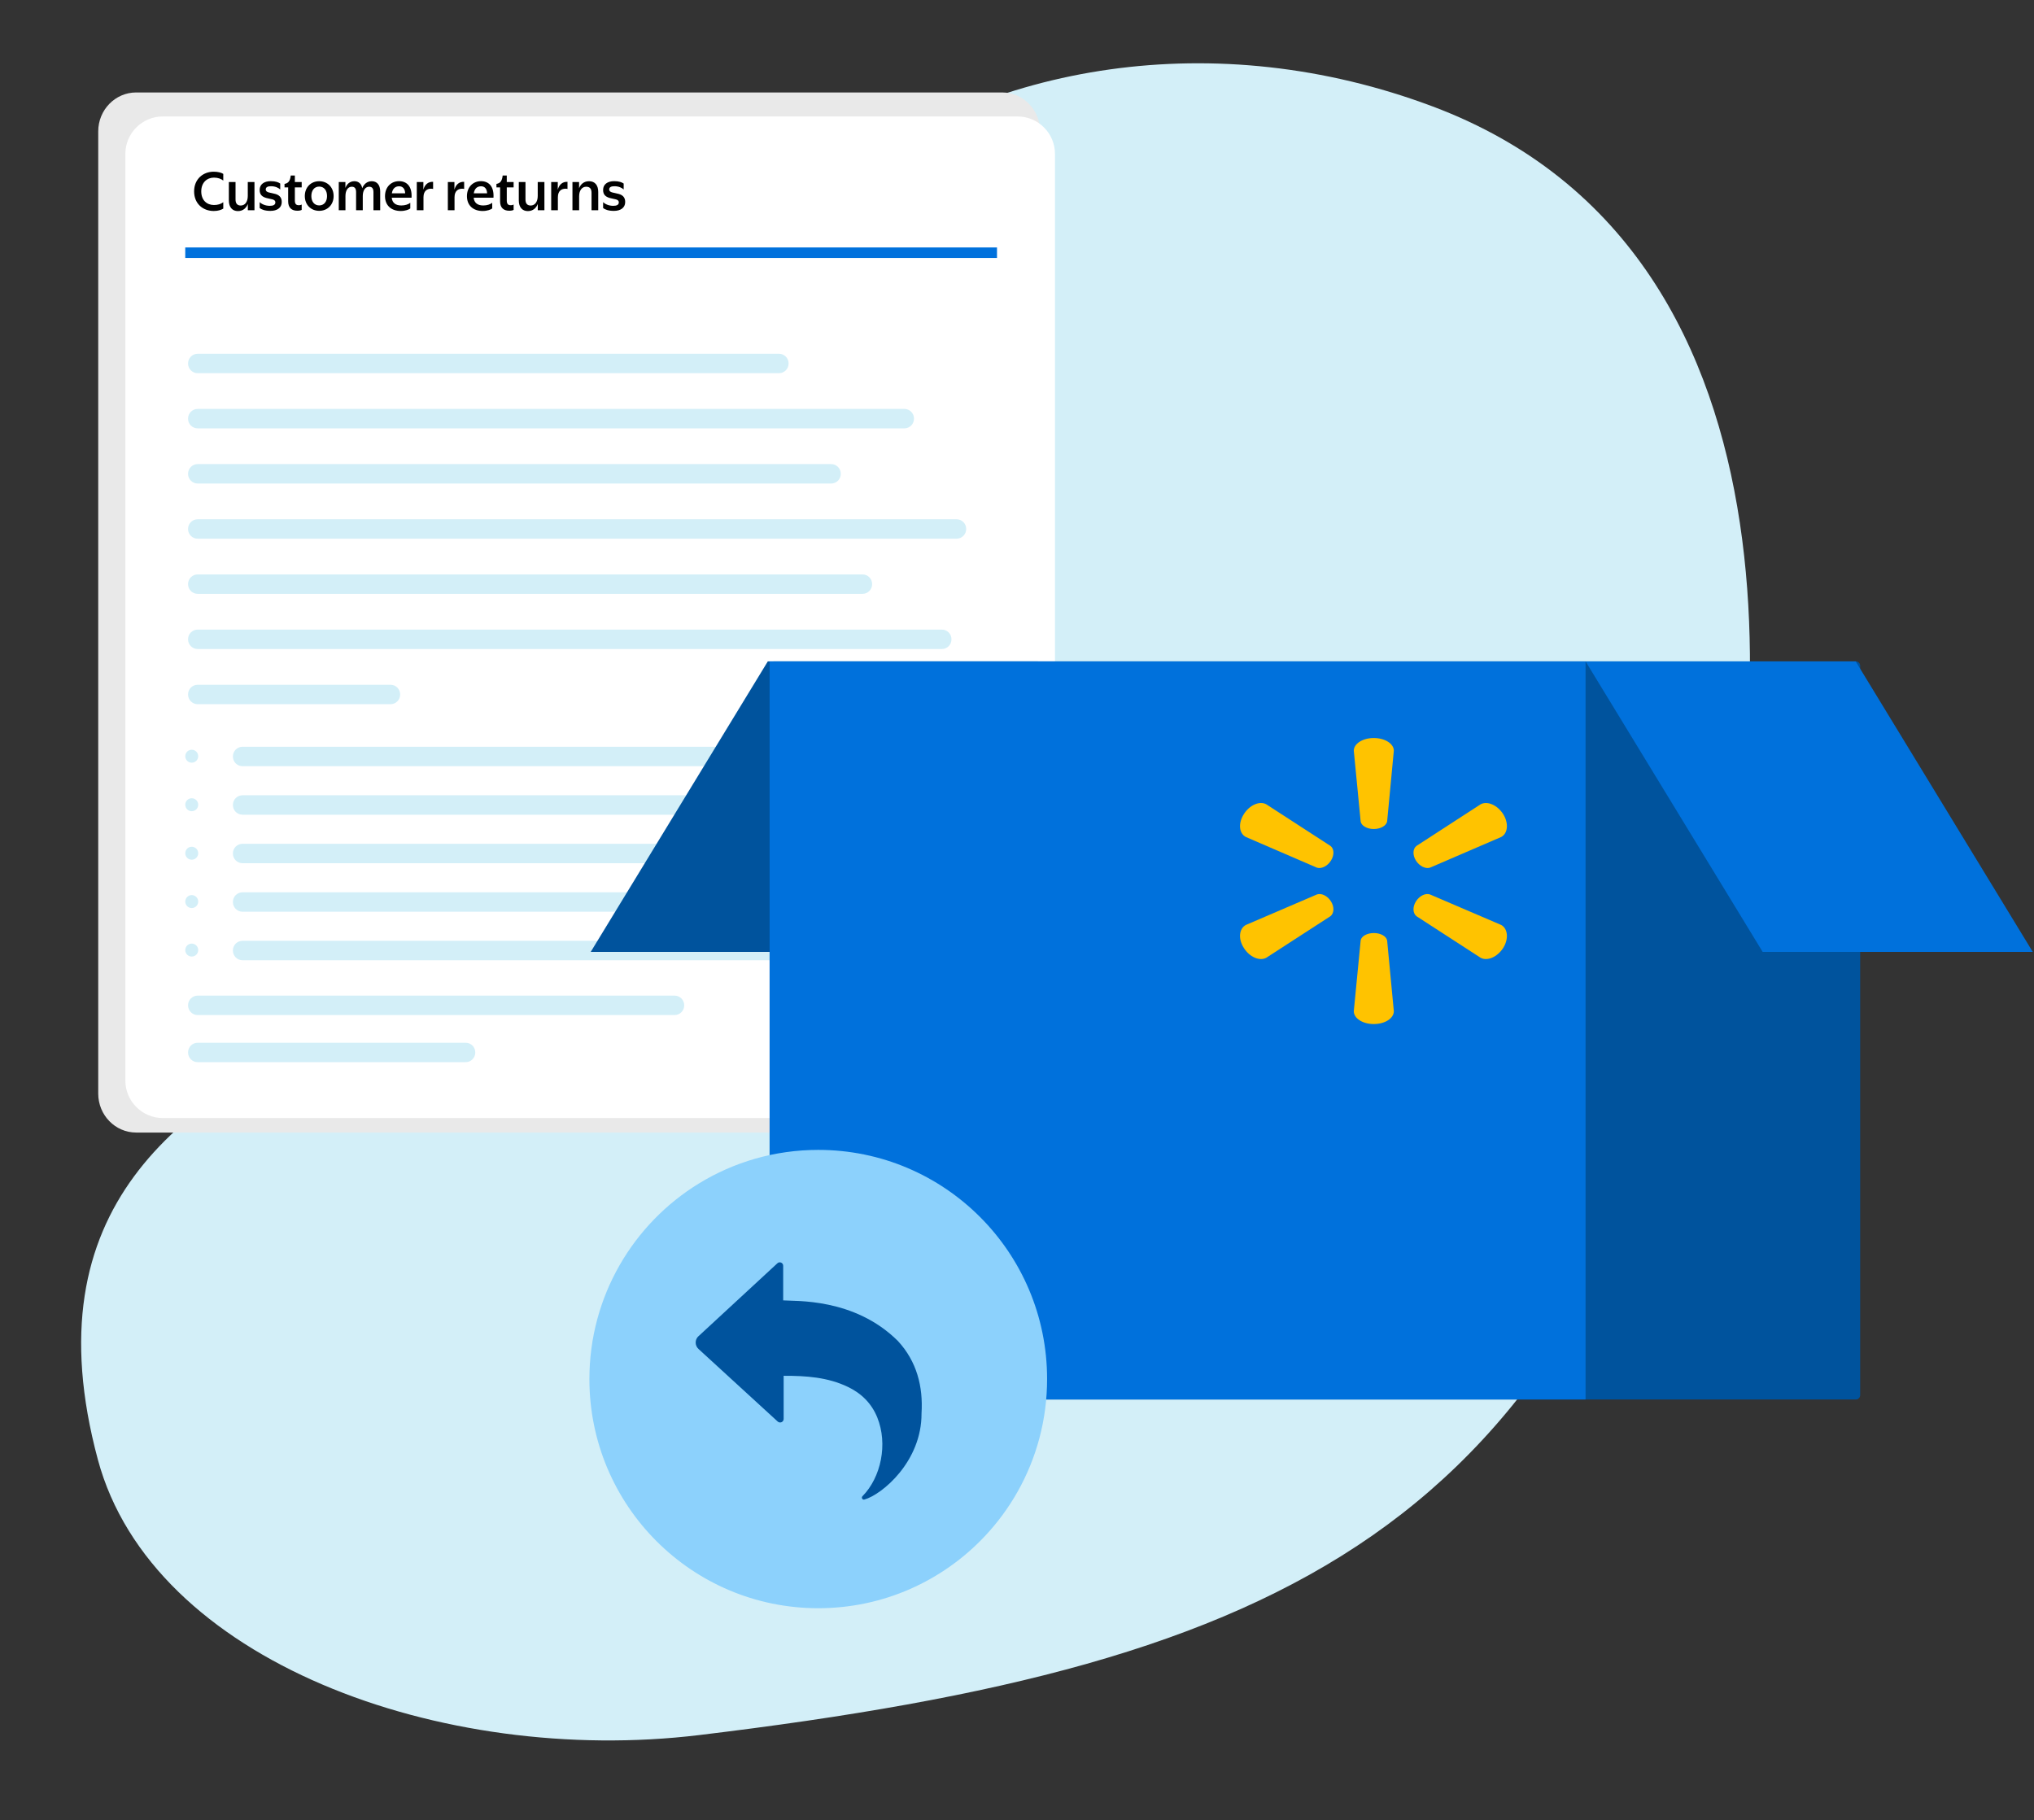
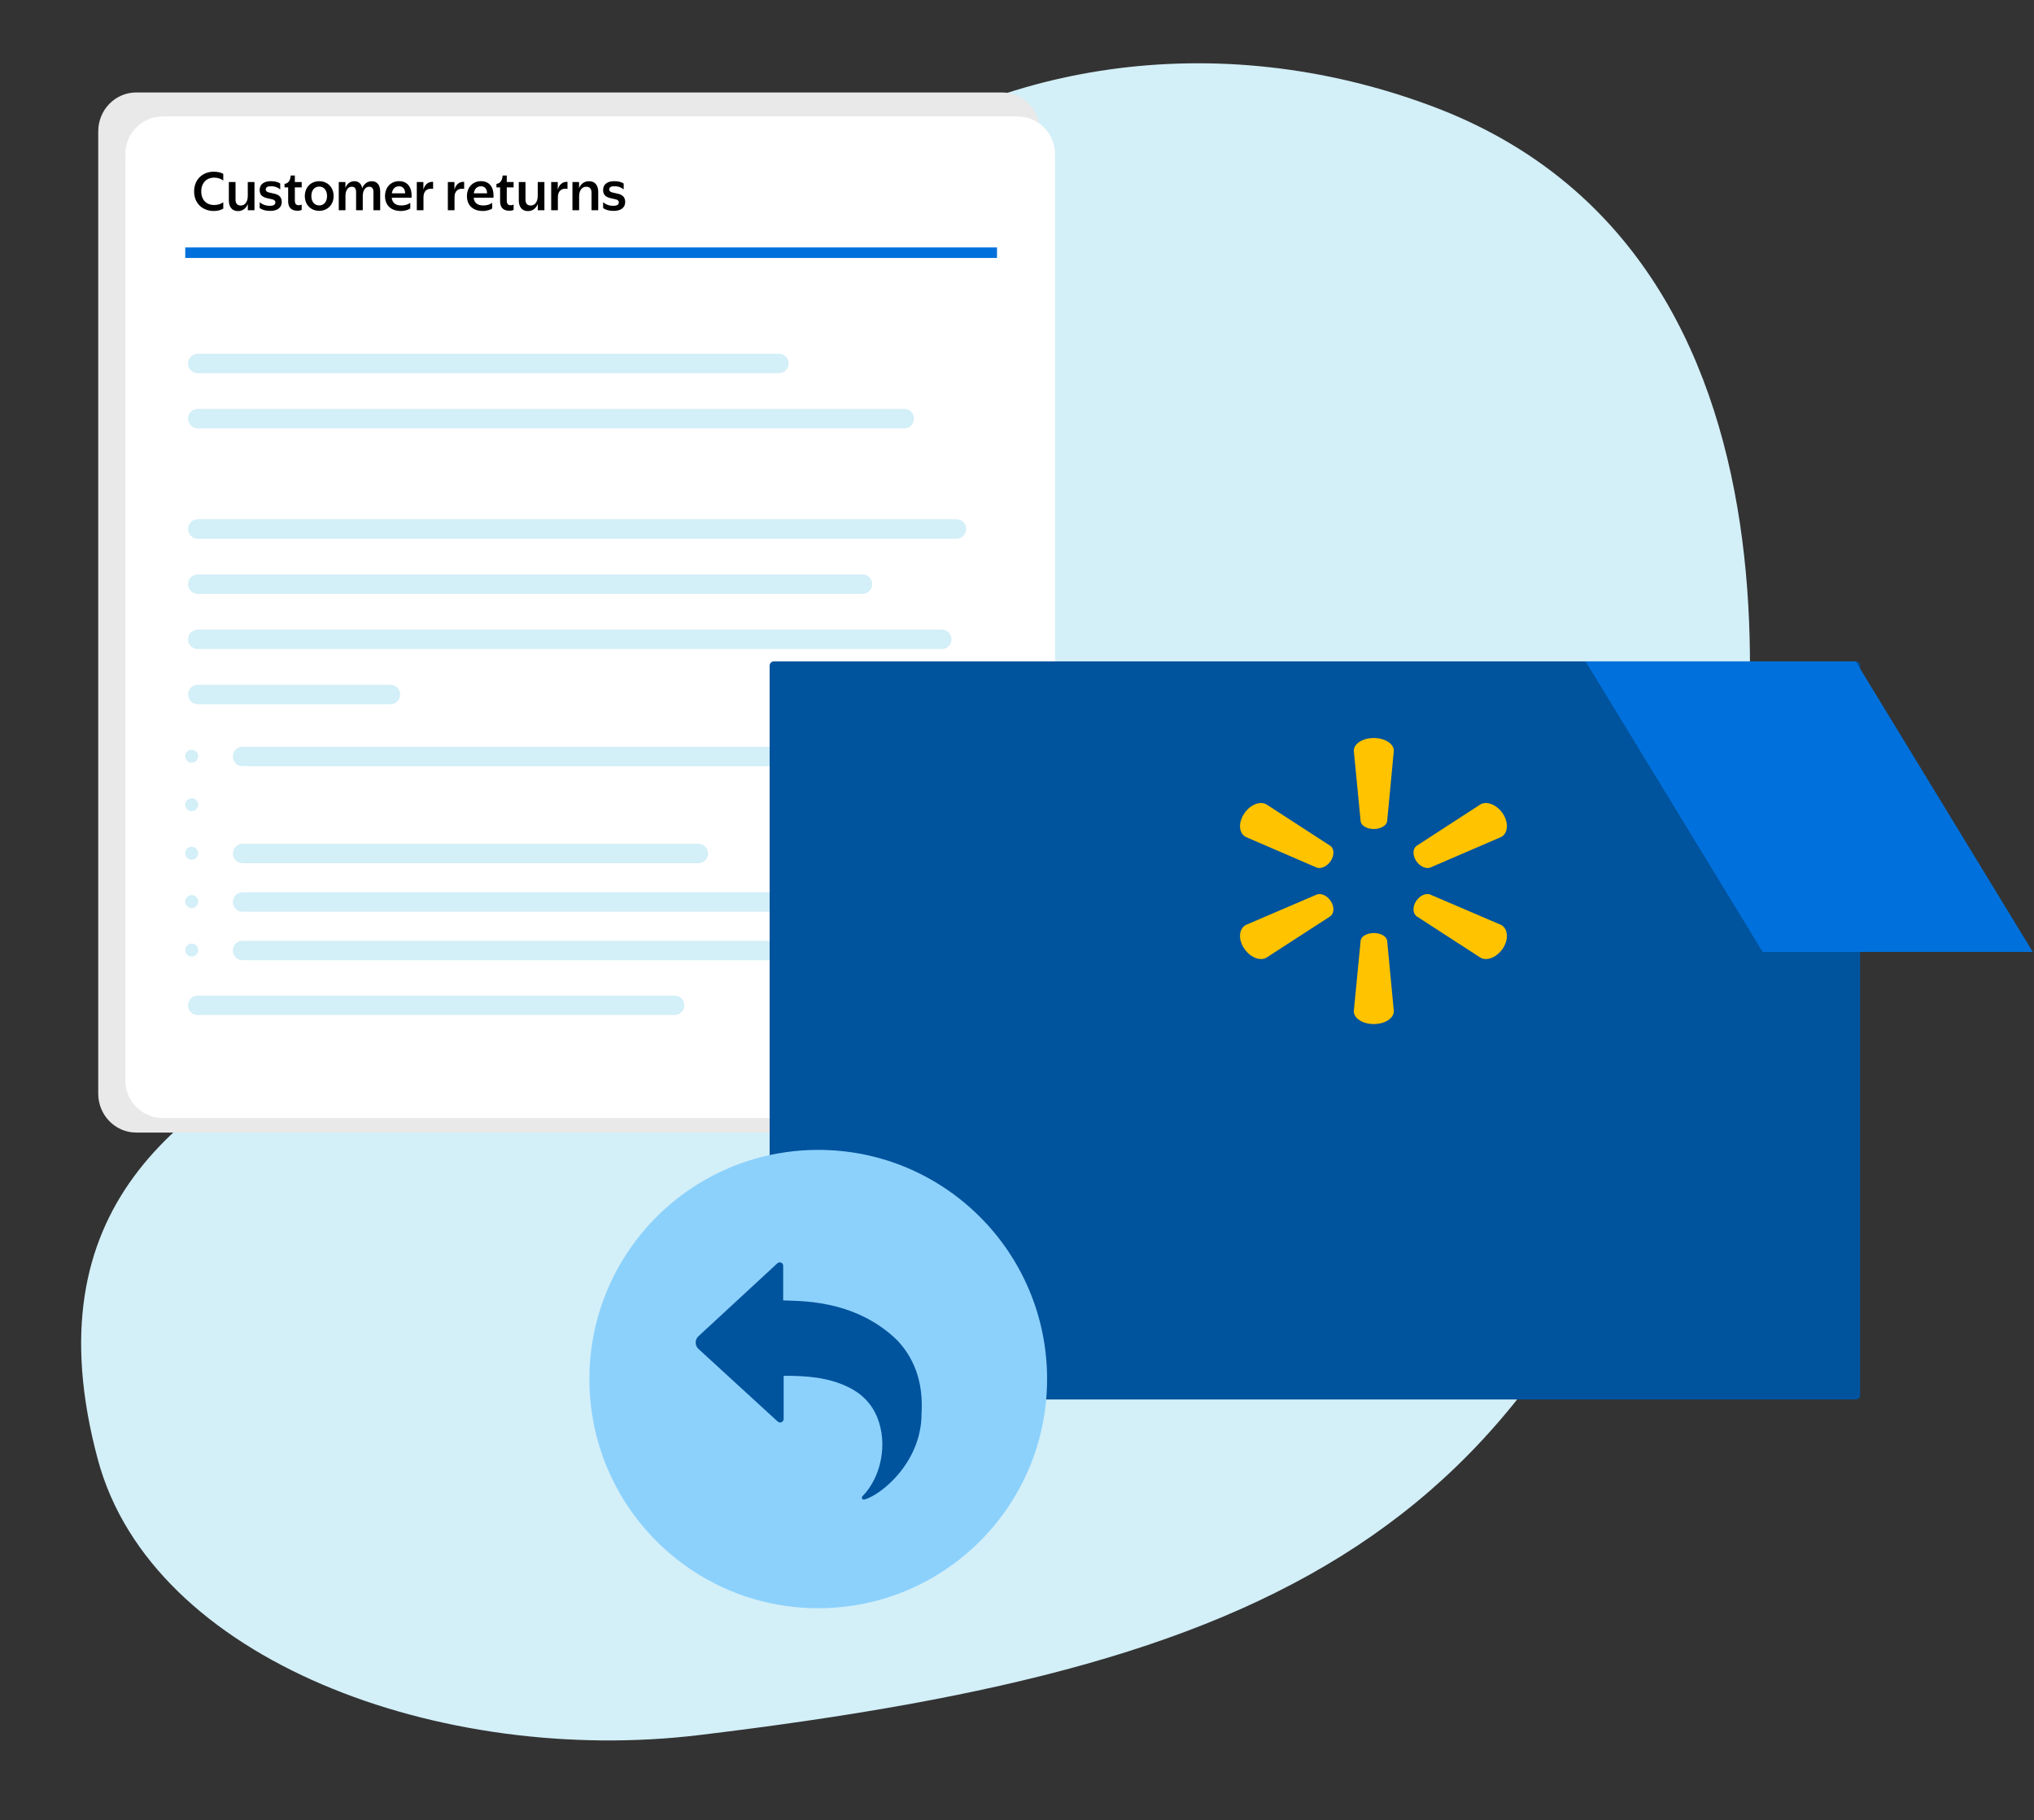
<svg xmlns="http://www.w3.org/2000/svg" width="352" height="315" viewBox="0 0 352 315" fill="none">
  <rect x="0" y="0" width="352" height="315" fill="#333333" stroke="none" />
  <path d="M295.847 169.242C270.74 264.222 223.655 287.905 120.967 300.276C76.451 305.638 26.321 287.458 16.938 252.605C-6.633 164.997 121.693 179.882 111.359 135.003C90.442 44.212 173.051 -9.66 247.896 18.407C316.68 44.212 305.007 134.612 295.847 169.27V169.242Z" fill="#D3EFF8" />
  <path d="M173.429 16H23.572C19.942 16 17 19.016 17 22.735V189.265C17 192.984 19.942 196 23.572 196H173.429C177.058 196 180 192.984 180 189.265V22.735C180 19.016 177.058 16 173.429 16Z" fill="#E9E9E9" />
  <path d="M176.086 20.153H28.18C24.598 20.153 21.694 23.057 21.694 26.639V187.002C21.694 190.584 24.598 193.488 28.18 193.488H176.086C179.668 193.488 182.572 190.584 182.572 187.002V26.639C182.572 23.057 179.668 20.153 176.086 20.153Z" fill="white" />
  <path d="M172.539 42.824H32.059V44.642H172.539V42.824Z" fill="#0071DC" />
  <path d="M33.181 131.991C33.8 131.991 34.302 131.489 34.302 130.87C34.302 130.251 33.8 129.749 33.181 129.749C32.561 129.749 32.059 130.251 32.059 130.87C32.059 131.489 32.561 131.991 33.181 131.991Z" fill="#D3EFF8" />
  <path d="M33.181 157.147C33.8 157.147 34.302 156.645 34.302 156.026C34.302 155.407 33.8 154.905 33.181 154.905C32.561 154.905 32.059 155.407 32.059 156.026C32.059 156.645 32.561 157.147 33.181 157.147Z" fill="#D3EFF8" />
  <path d="M33.181 165.543C33.8 165.543 34.302 165.041 34.302 164.422C34.302 163.802 33.8 163.3 33.181 163.3C32.561 163.3 32.059 163.802 32.059 164.422C32.059 165.041 32.561 165.543 33.181 165.543Z" fill="#D3EFF8" />
  <path d="M33.181 148.782C33.8 148.782 34.302 148.28 34.302 147.661C34.302 147.042 33.8 146.539 33.181 146.539C32.561 146.539 32.059 147.042 32.059 147.661C32.059 148.28 32.561 148.782 33.181 148.782Z" fill="#D3EFF8" />
  <path d="M33.181 140.387C33.8 140.387 34.302 139.885 34.302 139.265C34.302 138.646 33.8 138.144 33.181 138.144C32.561 138.144 32.059 138.646 32.059 139.265C32.059 139.885 32.561 140.387 33.181 140.387Z" fill="#D3EFF8" />
-   <path d="M134.806 61.221H34.212C33.291 61.221 32.544 61.967 32.544 62.888V62.918C32.544 63.839 33.291 64.585 34.212 64.585H134.806C135.726 64.585 136.473 63.839 136.473 62.918V62.888C136.473 61.967 135.726 61.221 134.806 61.221Z" fill="#D3EFF8" />
+   <path d="M134.806 61.221H34.212C33.291 61.221 32.544 61.967 32.544 62.888C32.544 63.839 33.291 64.585 34.212 64.585H134.806C135.726 64.585 136.473 63.839 136.473 62.918V62.888C136.473 61.967 135.726 61.221 134.806 61.221Z" fill="#D3EFF8" />
  <path d="M156.507 70.768H34.212C33.291 70.768 32.544 71.514 32.544 72.435V72.465C32.544 73.386 33.291 74.132 34.212 74.132H156.507C157.427 74.132 158.174 73.386 158.174 72.465V72.435C158.174 71.514 157.427 70.768 156.507 70.768Z" fill="#D3EFF8" />
-   <path d="M143.838 80.315H34.212C33.291 80.315 32.544 81.061 32.544 81.982V82.013C32.544 82.933 33.291 83.679 34.212 83.679H143.838C144.759 83.679 145.505 82.933 145.505 82.013V81.982C145.505 81.061 144.759 80.315 143.838 80.315Z" fill="#D3EFF8" />
  <path d="M165.539 89.862H34.212C33.291 89.862 32.544 90.609 32.544 91.529V91.56C32.544 92.48 33.291 93.227 34.212 93.227H165.539C166.459 93.227 167.206 92.48 167.206 91.56V91.529C167.206 90.609 166.459 89.862 165.539 89.862Z" fill="#D3EFF8" />
  <path d="M149.263 99.41H34.212C33.291 99.41 32.544 100.156 32.544 101.077V101.107C32.544 102.028 33.291 102.774 34.212 102.774H149.263C150.184 102.774 150.93 102.028 150.93 101.107V101.077C150.93 100.156 150.184 99.41 149.263 99.41Z" fill="#D3EFF8" />
  <path d="M162.993 108.957H34.212C33.291 108.957 32.544 109.703 32.544 110.624V110.654C32.544 111.575 33.291 112.321 34.212 112.321H162.993C163.913 112.321 164.66 111.575 164.66 110.654V110.624C164.66 109.703 163.913 108.957 162.993 108.957Z" fill="#D3EFF8" />
  <path d="M67.581 118.504H34.212C33.291 118.504 32.544 119.25 32.544 120.171V120.201C32.544 121.122 33.291 121.868 34.212 121.868H67.581C68.502 121.868 69.249 121.122 69.249 120.201V120.171C69.249 119.25 68.502 118.504 67.581 118.504Z" fill="#D3EFF8" />
  <path d="M116.742 172.302H34.212C33.291 172.302 32.544 173.048 32.544 173.969V173.999C32.544 174.92 33.291 175.666 34.212 175.666H116.742C117.662 175.666 118.409 174.92 118.409 173.999V173.969C118.409 173.048 117.662 172.302 116.742 172.302Z" fill="#D3EFF8" />
-   <path d="M80.584 180.455H34.212C33.291 180.455 32.544 181.201 32.544 182.122V182.152C32.544 183.073 33.291 183.819 34.212 183.819H80.584C81.504 183.819 82.251 183.073 82.251 182.152V182.122C82.251 181.201 81.504 180.455 80.584 180.455Z" fill="#D3EFF8" />
  <path d="M158.841 129.233H41.971C41.05 129.233 40.304 129.98 40.304 130.9V130.931C40.304 131.851 41.05 132.598 41.971 132.598H158.841C159.761 132.598 160.508 131.851 160.508 130.931V130.9C160.508 129.98 159.761 129.233 158.841 129.233Z" fill="#D3EFF8" />
-   <path d="M147.99 137.629H41.971C41.05 137.629 40.304 138.375 40.304 139.296V139.326C40.304 140.247 41.05 140.993 41.971 140.993H147.99C148.911 140.993 149.657 140.247 149.657 139.326V139.296C149.657 138.375 148.911 137.629 147.99 137.629Z" fill="#D3EFF8" />
  <path d="M120.864 146.024H41.971C41.05 146.024 40.304 146.771 40.304 147.691V147.722C40.304 148.642 41.05 149.389 41.971 149.389H120.864C121.785 149.389 122.531 148.642 122.531 147.722V147.691C122.531 146.771 121.785 146.024 120.864 146.024Z" fill="#D3EFF8" />
  <path d="M137.14 154.42H41.971C41.05 154.42 40.304 155.166 40.304 156.087V156.117C40.304 157.038 41.05 157.784 41.971 157.784H137.14C138.06 157.784 138.807 157.038 138.807 156.117V156.087C138.807 155.166 138.06 154.42 137.14 154.42Z" fill="#D3EFF8" />
  <path d="M160.629 162.816H41.971C41.05 162.816 40.304 163.562 40.304 164.482V164.513C40.304 165.433 41.05 166.18 41.971 166.18H160.629C161.549 166.18 162.296 165.433 162.296 164.513V164.482C162.296 163.562 161.549 162.816 160.629 162.816Z" fill="#D3EFF8" />
-   <path fill-rule="evenodd" clip-rule="evenodd" d="M148.972 164.736H102.228L132.876 114.457H179.62L148.972 164.736Z" fill="#00539D" />
  <path d="M321.168 114.457H133.938C133.525 114.457 133.19 114.792 133.19 115.206V241.445C133.19 241.858 133.525 242.194 133.938 242.194H321.168C321.581 242.194 321.916 241.858 321.916 241.445V115.206C321.916 114.792 321.581 114.457 321.168 114.457Z" fill="#00539D" />
-   <path d="M274.395 114.457H133.19V242.194H274.395V114.457Z" fill="#0071DC" />
  <path fill-rule="evenodd" clip-rule="evenodd" d="M305.043 164.736H351.787L321.14 114.457H274.396L305.043 164.736Z" fill="#0071DC" />
  <path fill-rule="evenodd" clip-rule="evenodd" d="M237.735 127.721C235.812 127.721 234.285 128.714 234.285 129.915L235.473 142.165C235.586 142.897 236.576 143.471 237.735 143.471C238.923 143.471 239.913 142.897 240.054 142.165L241.214 129.915C241.214 128.714 239.686 127.721 237.735 127.721ZM219.128 139.186C217.972 138.571 216.239 139.319 215.257 140.895C214.246 142.47 214.419 144.233 215.603 144.848L227.91 150.162C228.69 150.402 229.73 149.895 230.336 148.934C230.943 147.972 230.886 146.877 230.25 146.396L219.128 139.186ZM259.796 144.848C260.951 144.233 261.124 142.47 260.142 140.895C259.132 139.319 257.399 138.571 256.244 139.186L245.127 146.396C244.492 146.877 244.434 147.972 245.04 148.934C245.647 149.895 246.686 150.402 247.466 150.162L259.796 144.848ZM215.603 160.075C214.419 160.715 214.246 162.476 215.257 164.05C216.239 165.624 217.972 166.371 219.128 165.758L230.25 158.554C230.886 158.047 230.943 156.953 230.336 155.993C229.73 155.032 228.69 154.526 227.91 154.792L215.603 160.075ZM247.466 154.792C246.686 154.526 245.647 155.032 245.04 155.993C244.434 156.953 244.492 158.047 245.127 158.554L256.244 165.758C257.399 166.371 259.132 165.624 260.142 164.05C261.124 162.476 260.951 160.715 259.796 160.075L247.466 154.792ZM237.764 161.472C236.576 161.472 235.586 162.02 235.473 162.752L234.285 175.002C234.285 176.229 235.812 177.222 237.735 177.222C239.686 177.222 241.214 176.229 241.214 175.002L240.054 162.752C239.913 162.02 238.923 161.472 237.764 161.472Z" fill="#FFC300" />
  <path fill-rule="evenodd" clip-rule="evenodd" d="M120.963 204.807C126.972 201.127 134.041 199 141.607 199C163.477 199 181.208 216.757 181.208 238.659C181.208 245.727 179.359 252.363 176.128 258.11C174.528 260.957 172.583 263.582 170.356 265.936C163.137 273.561 152.928 278.318 141.607 278.318C119.731 278.318 102 260.561 102 238.659C102 224.333 109.587 211.778 120.958 204.807H120.963Z" fill="#8CD1FC" />
  <path d="M120.879 231.245L134.541 218.617C134.919 218.266 135.536 218.535 135.536 219.05V225.044C137.546 225.23 147.817 224.528 155.404 232.085C158.661 235.628 159.768 239.954 159.478 244.601C159.521 252.946 152.611 258.672 149.589 259.512C149.254 259.607 149.011 259.187 149.254 258.94C152.485 255.662 153.671 249.893 151.825 245.316C150.844 242.882 149.089 241.145 146.74 240.019C143.244 238.339 139.501 238.083 135.618 238.096V245.567C135.618 246.099 134.984 246.372 134.589 246.013C129.946 241.756 125.447 237.637 120.879 233.45C120.232 232.856 120.227 231.839 120.874 231.241L120.879 231.245Z" fill="#00539D" />
  <path d="M38.64 30.091V31.247C38.29 30.967 37.746 30.739 37.028 30.739C35.845 30.739 34.829 31.563 34.829 33.123C34.829 34.673 35.819 35.48 37.028 35.48C37.676 35.48 38.211 35.322 38.64 34.998V36.102C38.298 36.312 37.773 36.514 36.993 36.514C35.118 36.514 33.593 35.252 33.593 33.123C33.593 30.985 35.144 29.714 36.984 29.714C37.72 29.714 38.316 29.881 38.64 30.091ZM42.89 36.382V35.296C42.618 36.005 42.049 36.531 41.172 36.531C40.2 36.531 39.604 35.856 39.604 34.682V31.502H40.761V34.516C40.761 35.234 41.076 35.567 41.663 35.567C42.364 35.567 42.881 34.971 42.881 33.902V31.502H44.038V36.382H42.89ZM45.99 32.79C45.99 33.368 46.849 33.324 47.637 33.561C48.259 33.736 48.759 34.104 48.759 34.954C48.759 35.988 47.926 36.496 46.796 36.496C45.832 36.496 45.254 36.251 44.938 36.005V34.98C45.254 35.304 45.902 35.62 46.691 35.62C47.252 35.62 47.655 35.471 47.655 35.024C47.655 34.428 46.866 34.498 46.051 34.253C45.368 34.043 44.93 33.692 44.938 32.86C44.938 31.905 45.692 31.352 46.857 31.352C47.716 31.352 48.215 31.563 48.496 31.764V32.79C48.198 32.509 47.646 32.229 46.901 32.229C46.367 32.229 45.99 32.369 45.99 32.79ZM50.317 30.371H51.027V31.502H52.21V32.43H51.027V34.7C51.027 35.331 51.29 35.523 51.728 35.515C51.947 35.515 52.114 35.453 52.21 35.401V36.321C52.105 36.382 51.886 36.47 51.465 36.47C50.501 36.47 49.87 35.979 49.87 34.849V32.43H49.24V31.826C49.879 31.712 50.212 31.344 50.317 30.371ZM55.239 36.487C53.802 36.487 52.751 35.436 52.751 33.929C52.751 32.413 53.802 31.361 55.239 31.361C56.676 31.361 57.736 32.413 57.736 33.929C57.736 35.436 56.676 36.487 55.239 36.487ZM55.239 35.55C56.08 35.55 56.597 34.892 56.597 33.929C56.597 32.965 56.089 32.29 55.239 32.29C54.389 32.29 53.881 32.965 53.881 33.929C53.881 34.892 54.407 35.55 55.239 35.55ZM59.784 33.92V36.382H58.627V31.502H59.775V32.527C60.02 31.852 60.546 31.361 61.343 31.361C62.053 31.361 62.561 31.817 62.684 32.579C62.956 31.887 63.508 31.361 64.34 31.361C65.234 31.361 65.795 32.01 65.795 33.114V36.382H64.629V33.263C64.629 32.632 64.401 32.316 63.876 32.316C63.254 32.316 62.781 32.904 62.781 33.92V36.382H61.624V33.263C61.624 32.632 61.396 32.316 60.879 32.316C60.248 32.316 59.784 32.904 59.784 33.92ZM71.002 36.075C70.783 36.268 70.135 36.514 69.355 36.514C67.734 36.514 66.63 35.576 66.63 33.946C66.63 32.343 67.707 31.352 69.057 31.352C70.397 31.352 71.344 32.255 71.221 34.218H67.795C67.883 35.12 68.487 35.558 69.451 35.558C70.091 35.558 70.678 35.374 71.002 35.094V36.075ZM69.074 32.237C68.408 32.237 67.944 32.632 67.812 33.456H70.117C70.091 32.641 69.67 32.237 69.074 32.237ZM73.287 34.13V36.382H72.13V31.502H73.269V32.825C73.506 31.94 74.101 31.423 74.951 31.466V32.702C74.873 32.676 74.724 32.658 74.601 32.658C73.97 32.658 73.287 32.991 73.287 34.13ZM78.66 34.13V36.382H77.504V31.502H78.643V32.825C78.879 31.94 79.475 31.423 80.325 31.466V32.702C80.246 32.676 80.097 32.658 79.975 32.658C79.344 32.658 78.66 32.991 78.66 34.13ZM85.181 36.075C84.962 36.268 84.313 36.514 83.534 36.514C81.912 36.514 80.808 35.576 80.808 33.946C80.808 32.343 81.886 31.352 83.236 31.352C84.576 31.352 85.522 32.255 85.4 34.218H81.974C82.061 35.12 82.666 35.558 83.63 35.558C84.269 35.558 84.857 35.374 85.181 35.094V36.075ZM83.253 32.237C82.587 32.237 82.123 32.632 81.991 33.456H84.296C84.269 32.641 83.849 32.237 83.253 32.237ZM86.992 30.371H87.702V31.502H88.885V32.43H87.702V34.7C87.702 35.331 87.965 35.523 88.403 35.515C88.622 35.515 88.788 35.453 88.885 35.401V36.321C88.78 36.382 88.561 36.47 88.14 36.47C87.176 36.47 86.545 35.979 86.545 34.849V32.43H85.914V31.826C86.554 31.712 86.887 31.344 86.992 30.371ZM93.067 36.382V35.296C92.796 36.005 92.226 36.531 91.35 36.531C90.377 36.531 89.782 35.856 89.782 34.682V31.502H90.938V34.516C90.938 35.234 91.254 35.567 91.841 35.567C92.542 35.567 93.059 34.971 93.059 33.902V31.502H94.215V36.382H93.067ZM96.544 34.13V36.382H95.388V31.502H96.527V32.825C96.763 31.94 97.359 31.423 98.209 31.466V32.702C98.13 32.676 97.981 32.658 97.859 32.658C97.228 32.658 96.544 32.991 96.544 34.13ZM100.224 33.972V36.382H99.067V31.502H100.215V32.588C100.478 31.878 101.056 31.361 101.941 31.361C102.931 31.361 103.527 32.027 103.527 33.201V36.382H102.37V33.368C102.37 32.649 102.055 32.316 101.442 32.316C100.741 32.316 100.224 32.921 100.224 33.972ZM105.426 32.79C105.426 33.368 106.285 33.324 107.073 33.561C107.695 33.736 108.195 34.104 108.195 34.954C108.195 35.988 107.362 36.496 106.232 36.496C105.268 36.496 104.69 36.251 104.374 36.005V34.98C104.69 35.304 105.338 35.62 106.127 35.62C106.688 35.62 107.091 35.471 107.091 35.024C107.091 34.428 106.302 34.498 105.487 34.253C104.804 34.043 104.366 33.692 104.374 32.86C104.374 31.905 105.128 31.352 106.293 31.352C107.152 31.352 107.652 31.563 107.932 31.764V32.79C107.634 32.509 107.082 32.229 106.337 32.229C105.803 32.229 105.426 32.369 105.426 32.79Z" fill="black" />
</svg>